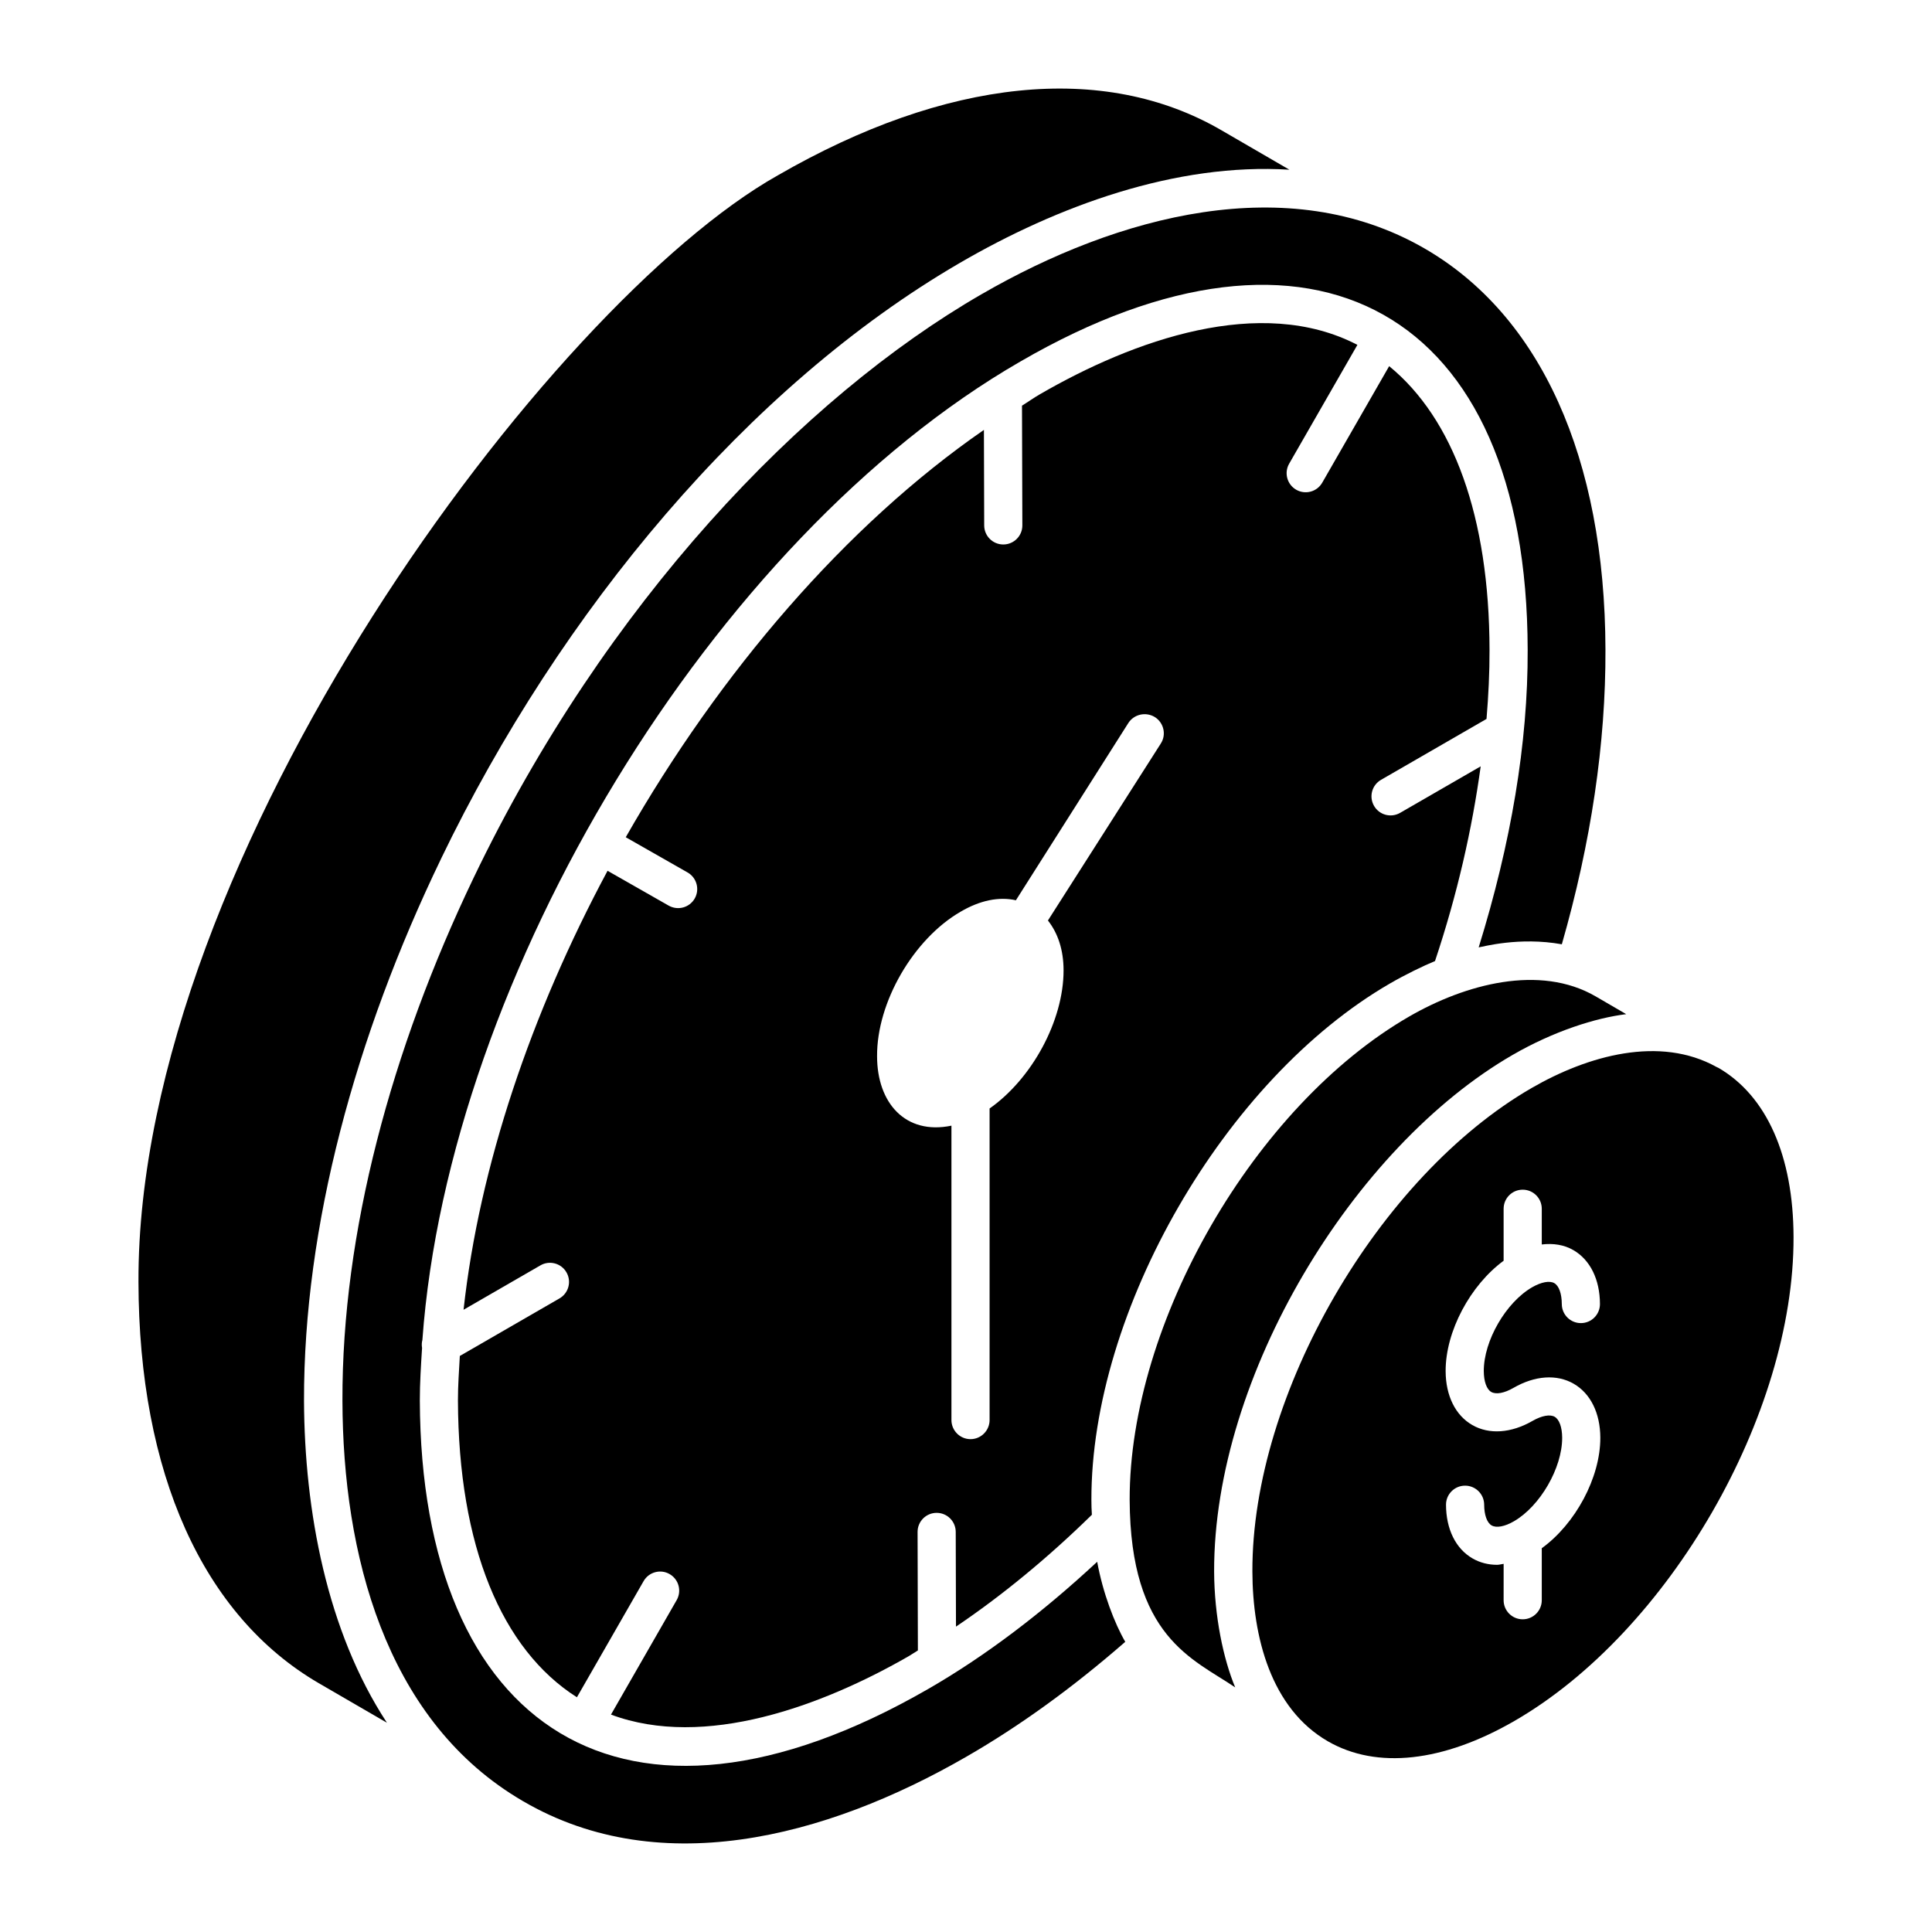
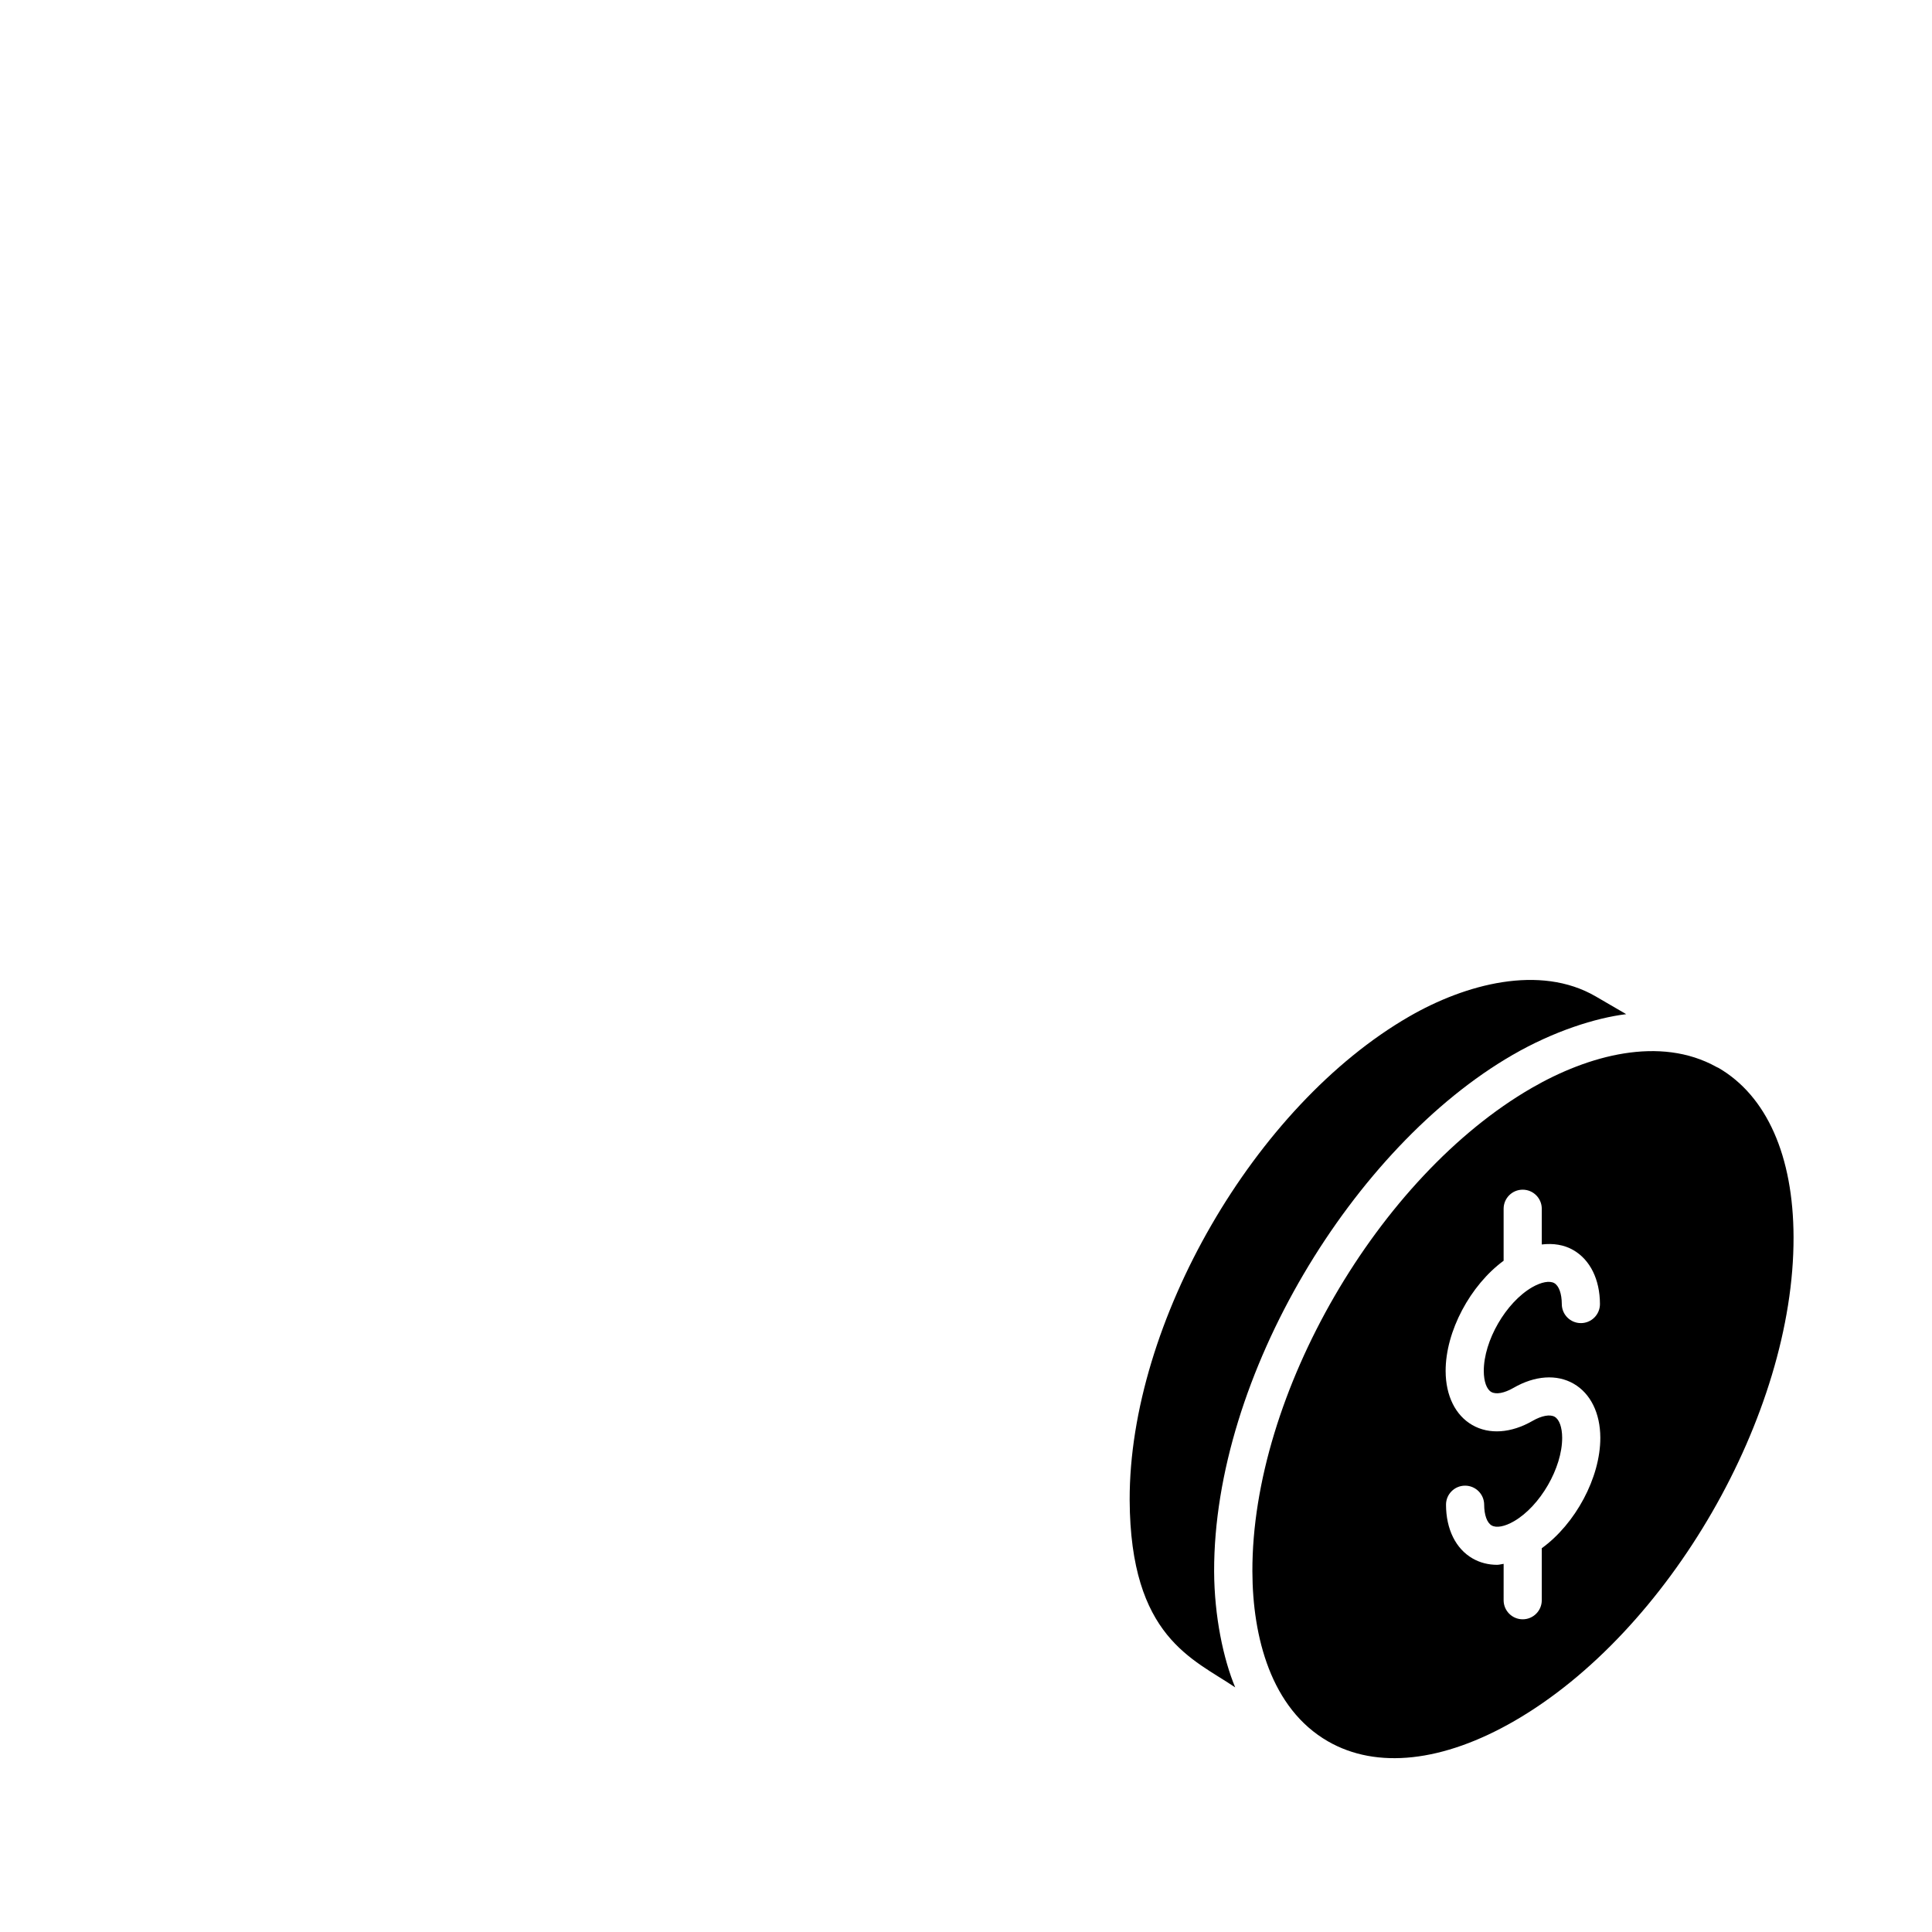
<svg xmlns="http://www.w3.org/2000/svg" fill="#000000" width="800px" height="800px" version="1.1" viewBox="144 144 512 512">
  <g>
-     <path d="m389.86 591.66c-80.609 46.41-134.3 10.113-134.6-76.516-0.008-4.566 0.297-9.242 0.59-13.914-0.117-0.723-0.102-1.449 0.09-2.141 6.988-96.609 77.02-212.33 158.5-259.3 77.348-44.867 134.25-13.652 134.41 76.414 0.09 24.766-4.43 51.297-12.984 78.863 1.059-0.148 10.758-2.863 22.035-0.82 7.766-27.043 11.652-53.297 11.562-78.102v-0.004c-0.137-50.84-17.211-88.613-48.055-106.36-36.027-20.746-81.094-8.73-117.24 12.168-0.016 0.008-0.027 0.016-0.043 0.023-47.465 27.383-99.727 81.895-134.66 154.76-21.797 45.488-34.844 94.004-34.715 138.48 0.109 40.727 11.395 83.711 46.082 105.05 36.738 22.715 81.988 10.824 119.36-10.77 14.035-8.082 28.148-18.297 42.016-30.395-2.832-4.852-5.949-12.992-7.441-21.211-14.582 13.555-29.625 24.988-44.902 33.777z" />
-     <path d="m512.36 404.63c4.09-2.367 8.875-4.688 11.934-5.941 5.93-17.762 9.82-34.965 12.105-51.602l-21.363 12.332c-2.441 1.398-5.523 0.547-6.898-1.852-1.402-2.418-0.574-5.508 1.844-6.902l27.961-16.141c0.512-6.188 0.82-12.301 0.797-18.281v-0.012c-0.059-35.344-9.629-61.324-26.598-75.195l-17.738 30.879c-1.406 2.445-4.504 3.242-6.898 1.867-2.418-1.391-3.258-4.481-1.867-6.898l18.086-31.492c-25.613-13.32-59.348-1.297-84.234 13.145-1.566 0.902-3.094 2.008-4.652 2.965l0.094 31.723c0.012 2.789-2.25 5.059-5.035 5.066h-0.02c-2.785 0-5.043-2.25-5.055-5.039l-0.074-25.328c-36.699 25.371-70.031 64.324-94.918 107.95l16.391 9.34c2.418 1.383 3.266 4.473 1.887 6.894-1.383 2.406-4.434 3.273-6.898 1.891l-16.203-9.234c-20.223 37.703-33.984 78.258-38.16 116.33l20.371-11.762c2.406-1.398 5.508-0.574 6.898 1.852 1.402 2.418 0.574 5.508-1.844 6.902l-26.414 15.254c-0.215 3.938-0.508 7.902-0.5 11.766 0.133 38.57 11.547 66.004 31.531 78.684l17.668-30.777c1.402-2.438 4.5-3.254 6.898-1.867 2.418 1.391 3.258 4.477 1.867 6.898l-17.406 30.336c24.797 9.273 56.02-2.312 78.91-15.484 0.809-0.469 1.613-1.031 2.422-1.512l-0.082-31.402c-0.012-2.793 2.25-5.059 5.043-5.066h0.012c2.785 0 5.043 2.254 5.055 5.039l0.066 25.113c12.23-8.254 24.293-18.176 36.016-29.645-0.09-1.289-0.129-2.586-0.129-3.93-0.102-50.168 35.391-111.57 79.133-136.87zm-60.734-63.586-29.914 46.895c2.629 3.336 4.144 7.781 4.144 13.238 0 13.34-8.387 28.703-19.605 36.586v82.57c0 2.731-2.223 5.055-5.055 5.055s-5.055-2.324-5.055-5.055v-78.02c-12.23 2.527-19.707-6.062-19.707-18.395-0.102-14.352 9.703-31.129 22.133-38.305 5.156-3.031 10.207-4.043 14.656-3.031l29.812-46.996c1.516-2.324 4.648-3.031 7.074-1.516 2.324 1.516 3.031 4.648 1.516 6.973z" />
-     <path d="m260.86 371.62c31.742-65.82 81.398-125.29 137.41-157.89 26.004-15.133 57.234-26.625 87.434-24.758l-18.07-10.488c-31.129-18.062-72.848-13.797-117.53 12-60.293 33.902-169.74 180.2-169.41 293.22 0.109 50.691 17.074 88.457 47.77 106.35l18.082 10.496c-15.945-24.301-21.855-56.223-21.98-85.309-0.094-46.129 13.547-96.477 36.297-143.61z" />
    <path d="m599.43 427.01c-0.012-0.008-0.023-0.004-0.035-0.012l-0.039-0.023c-0.141-0.082-0.301-0.129-0.445-0.207-15.004-8.367-34.043-3.082-48.992 5.555-40.539 23.406-74.16 81.086-74.023 128.12 0.047 17.375 4.93 36.348 20.035 45.035 12.91 7.438 30.477 5.523 49.426-5.418 40.91-23.617 74.09-81.141 73.953-128.23-0.055-21.5-7.117-37.398-19.879-44.82zm-46.844 127.29v13.777c0 2.793-2.262 5.055-5.055 5.055-2.793 0-5.055-2.262-5.055-5.055l0.004-9.641c-0.57 0.062-1.16 0.258-1.719 0.258-2.34 0-4.551-0.559-6.504-1.684-4.461-2.562-7.027-7.746-7.047-14.227-0.012-2.789 2.25-5.059 5.035-5.066h0.02c2.785 0 5.043 2.25 5.055 5.039 0.012 2.734 0.75 4.793 1.973 5.496 1.273 0.73 3.473 0.316 5.91-1.094 6.957-4.016 12.812-14.156 12.789-22.141-0.012-2.762-0.75-4.84-1.992-5.555-1.223-0.699-3.414-0.312-5.844 1.082-5.695 3.281-11.52 3.676-15.988 1.102-4.473-2.57-7.035-7.773-7.059-14.277-0.035-10.574 6.555-22.785 15.367-29.258v-13.777c0-2.793 2.262-5.055 5.055-5.055 2.793 0 5.055 2.262 5.055 5.055v9.465c3.019-0.363 5.898 0.066 8.359 1.488 4.461 2.57 7.035 7.777 7.059 14.285 0.012 2.789-2.25 5.059-5.035 5.066h-0.02c-2.785 0-5.043-2.25-5.055-5.039-0.012-2.762-0.75-4.84-1.992-5.555-1.234-0.699-3.414-0.305-5.844 1.082-6.988 4.027-12.859 14.203-12.84 22.215 0.012 2.758 0.75 4.836 1.984 5.547 1.273 0.715 3.453 0.32 5.902-1.094 5.656-3.262 11.457-3.668 15.938-1.086 4.461 2.57 7.035 7.777 7.059 14.285 0.035 10.609-6.633 22.883-15.516 29.305z" />
    <path d="m544.86 423.56c10.949-6.32 22.012-9.801 30.102-10.797l-8.055-4.688c-14.816-8.633-34.641-3.258-49.484 5.328-40.93 23.633-74.148 81.094-74.051 128.1 0.168 36.418 16.82 42.098 27.969 49.672-3.121-7.473-5.535-18.797-5.586-30.723-0.109-51.898 36.965-112.56 79.105-136.89z" />
  </g>
</svg>